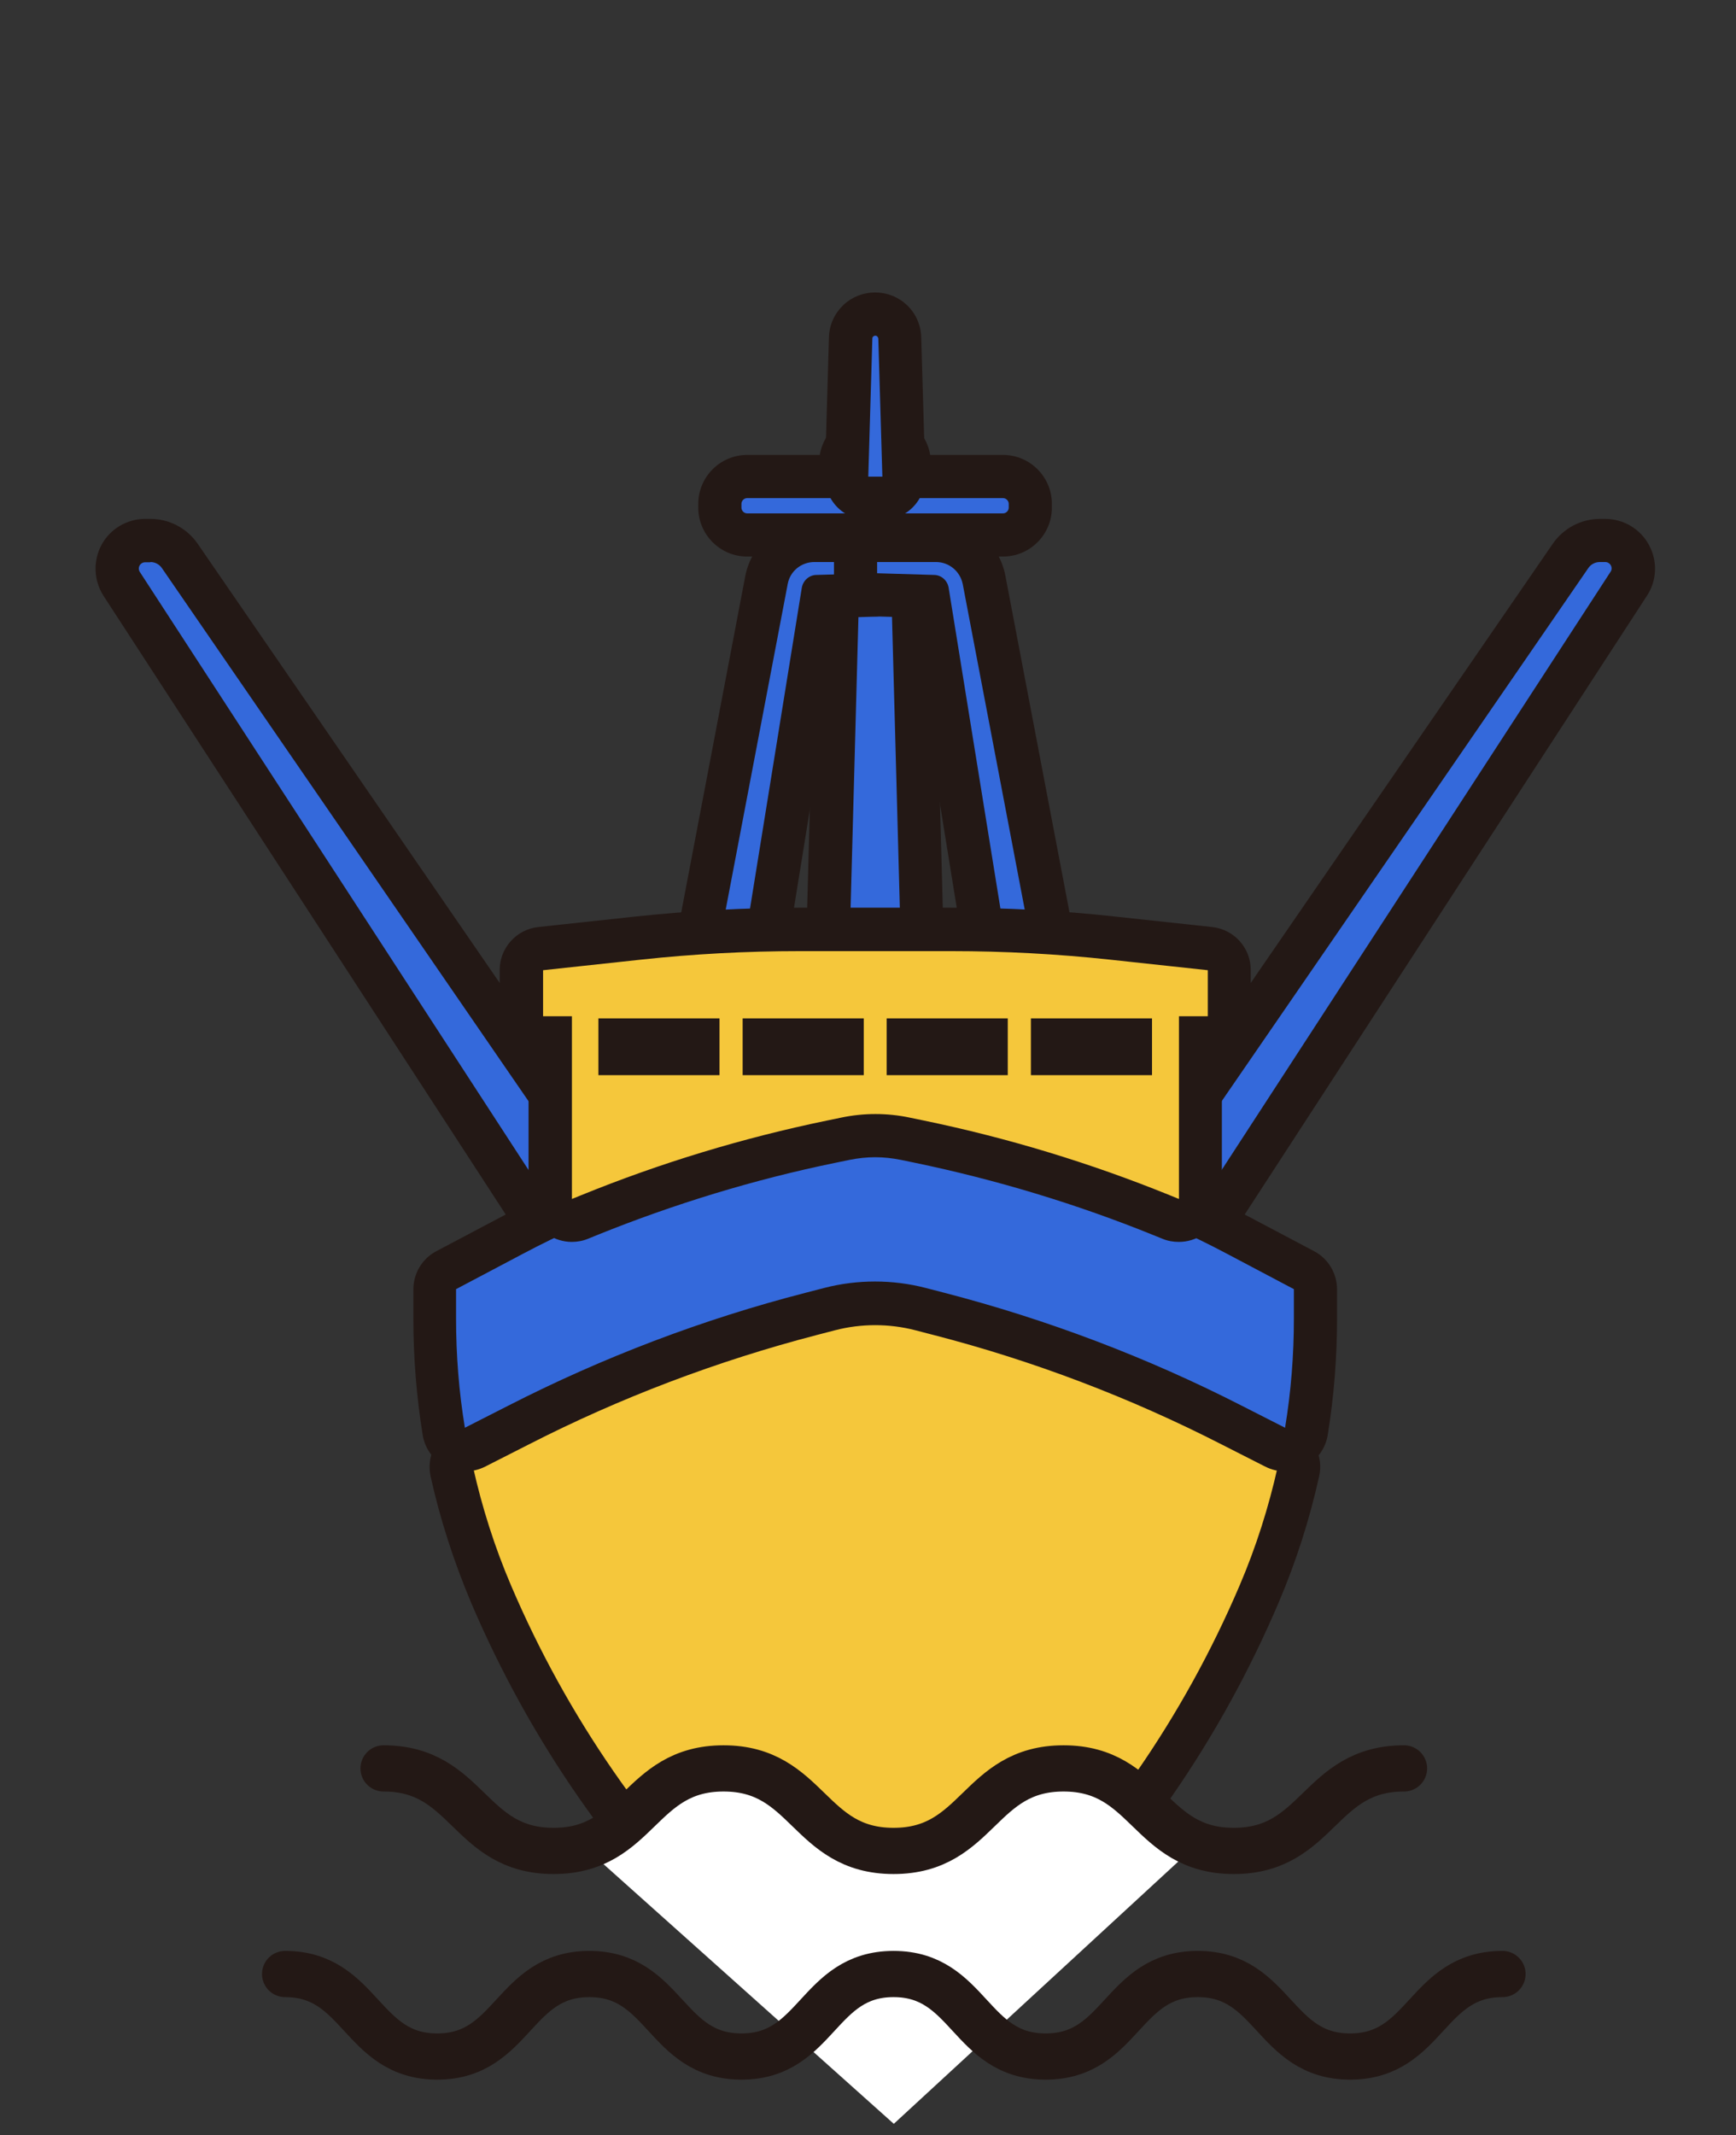
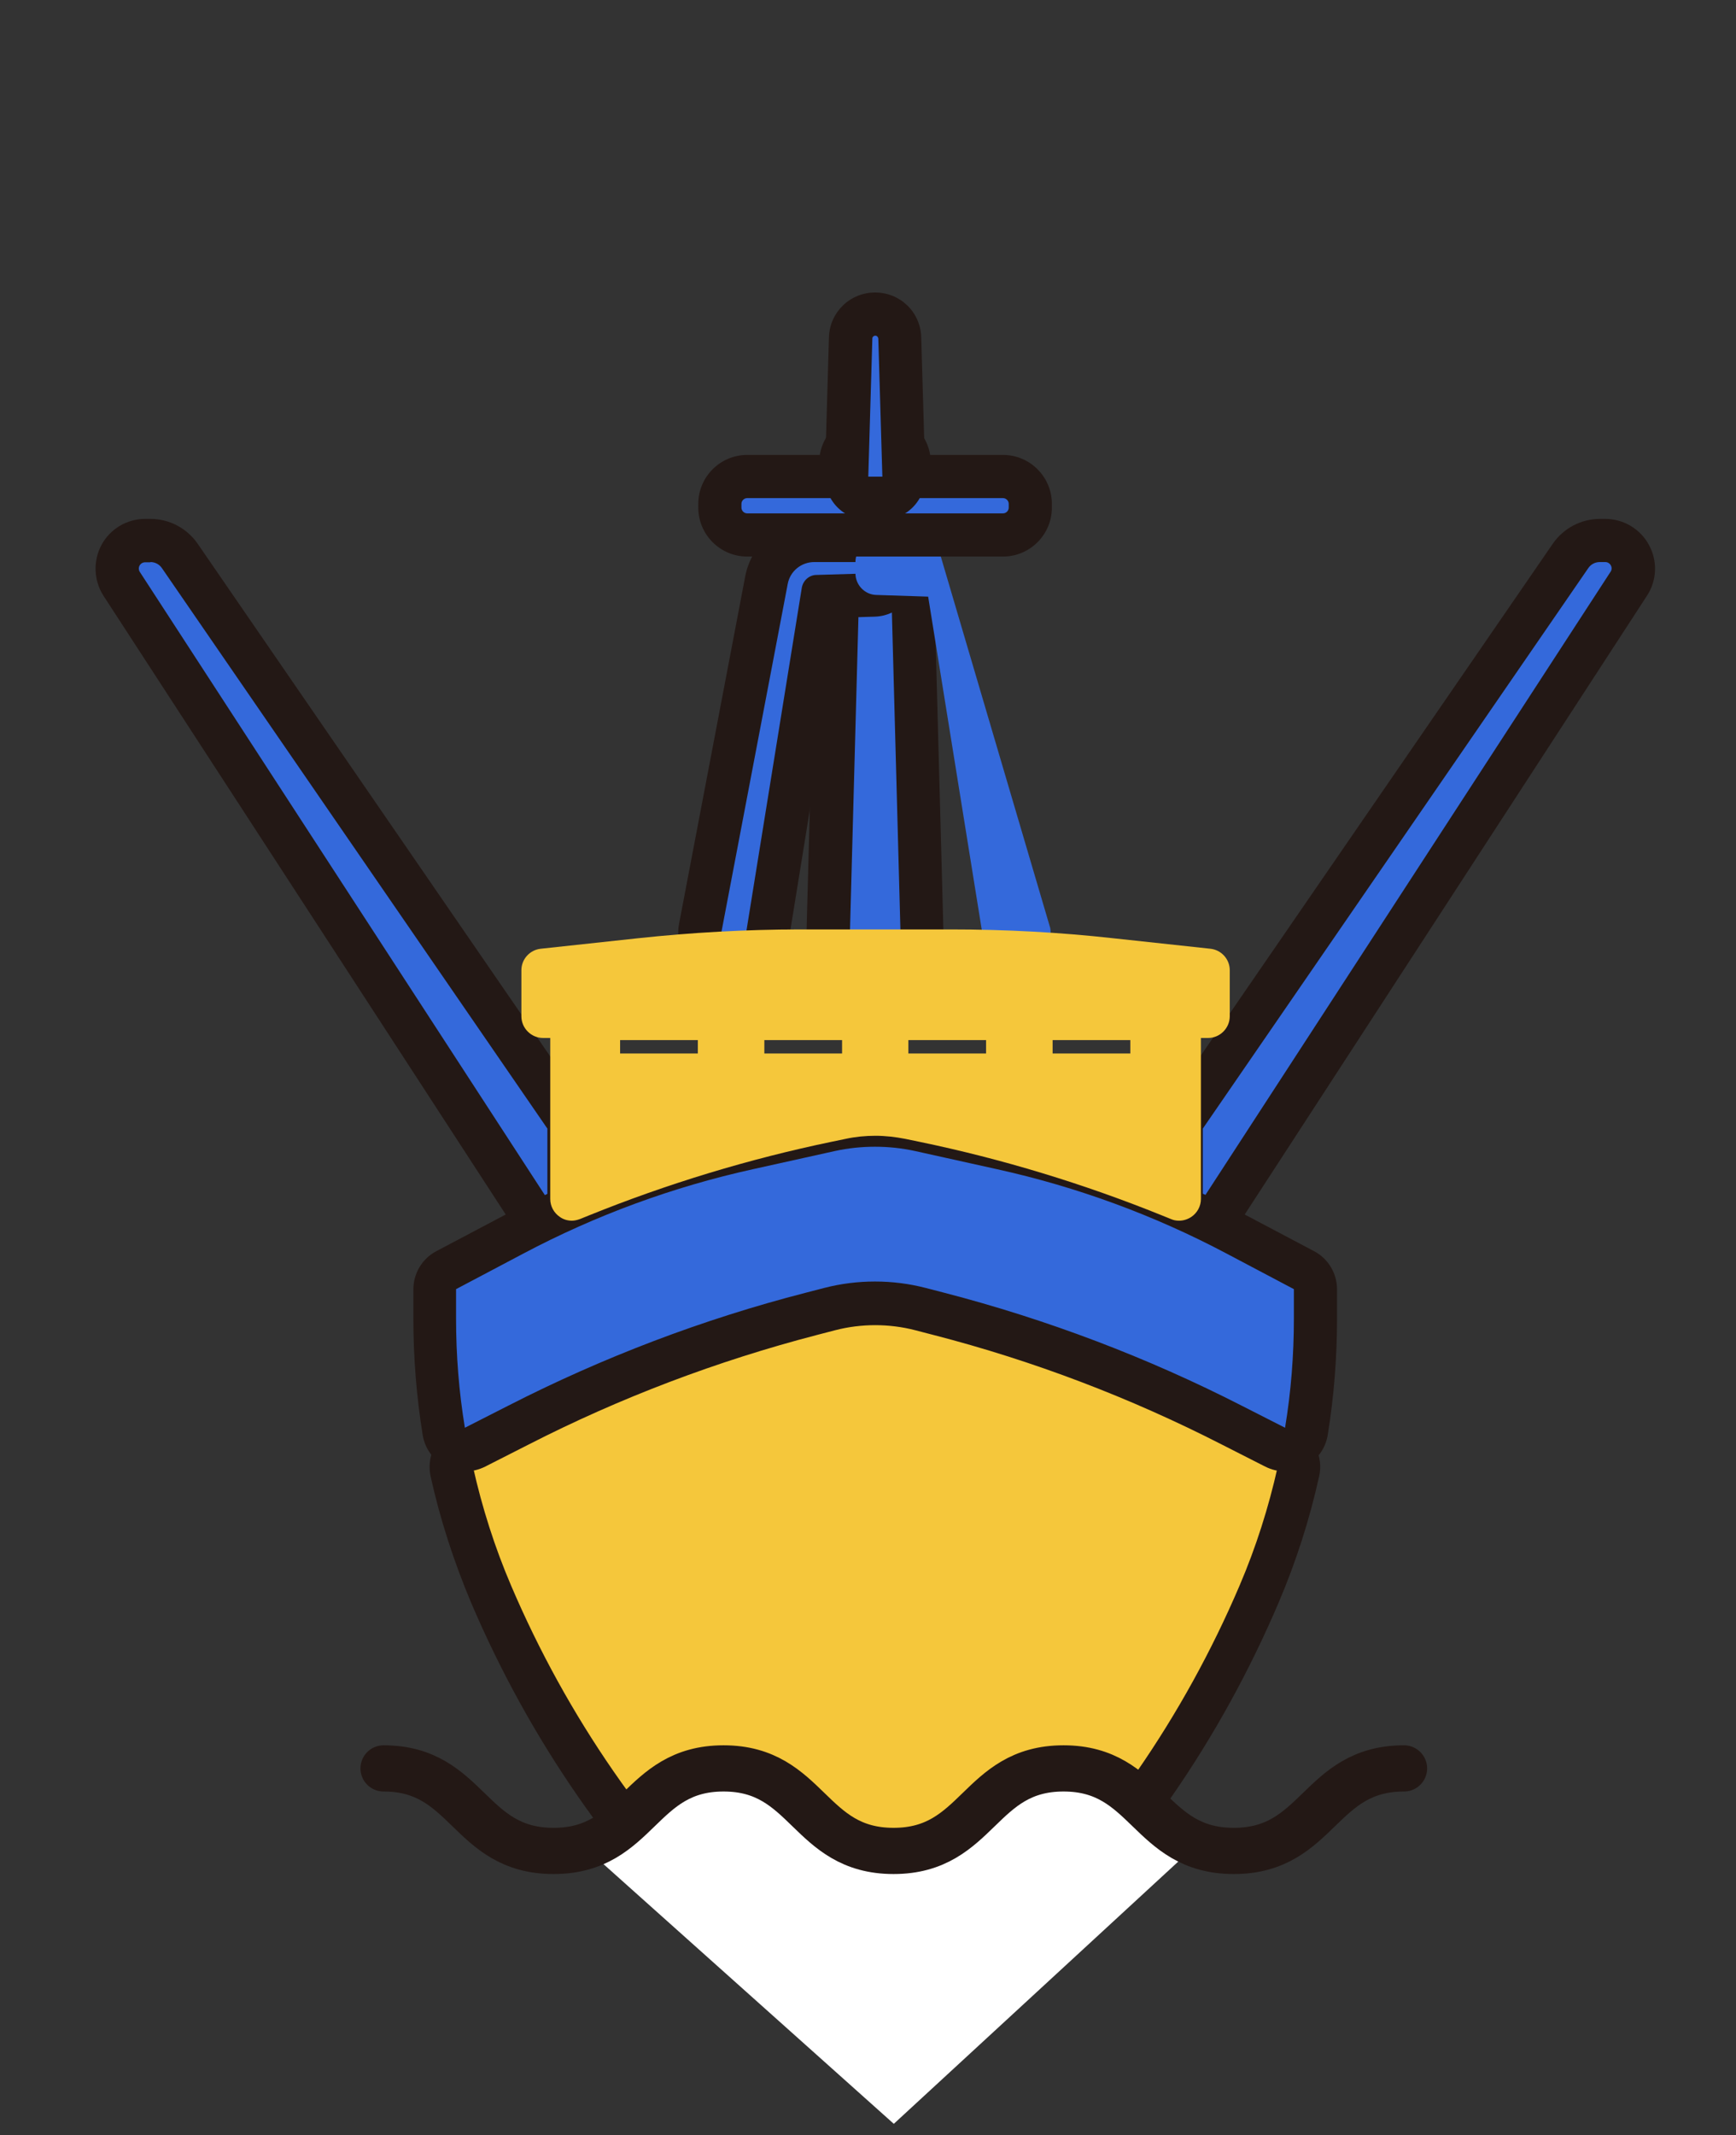
<svg xmlns="http://www.w3.org/2000/svg" width="109" height="134" viewBox="0 0 109 134" fill="none">
  <rect x="0" y="0" width="109" height="134" fill="#333333" stroke="none" />
  <g clip-path="url(#clip0_924_4670)">
    <path d="M75.523 76.606C75.388 76.606 75.268 76.591 75.133 76.546C74.55 76.381 74.16 75.842 74.16 75.243V70.827C74.16 70.558 74.25 70.288 74.4 70.064L98.607 34.884C99.026 34.285 99.715 33.911 100.448 33.911H100.777C101.421 33.911 102.02 34.27 102.319 34.824C102.634 35.393 102.604 36.081 102.245 36.62L76.645 75.977C76.391 76.366 75.957 76.591 75.508 76.591L75.523 76.606Z" fill="#3469DB" />
    <path d="M100.792 35.272C101.106 35.272 101.301 35.632 101.121 35.886L75.522 75.243V70.826L99.729 35.647C99.893 35.407 100.163 35.272 100.447 35.272H100.777M100.792 32.563H100.462C99.28 32.563 98.172 33.147 97.498 34.12L73.291 69.3C72.977 69.749 72.812 70.288 72.812 70.841V75.258C72.812 76.455 73.606 77.518 74.758 77.862C75.013 77.937 75.267 77.982 75.537 77.982C76.435 77.982 77.303 77.533 77.812 76.74L103.411 37.383C104.04 36.425 104.085 35.197 103.531 34.194C102.992 33.191 101.929 32.563 100.792 32.563Z" fill="#231815" />
    <path d="M34.384 76.605C33.935 76.605 33.501 76.381 33.246 75.992L7.647 36.635C7.288 36.096 7.273 35.407 7.572 34.838C7.887 34.27 8.471 33.925 9.114 33.925H9.444C10.177 33.925 10.866 34.285 11.285 34.898L35.492 70.078C35.642 70.303 35.731 70.572 35.731 70.842V75.258C35.731 75.857 35.342 76.396 34.758 76.56C34.623 76.605 34.504 76.62 34.369 76.62L34.384 76.605Z" fill="#3469DB" />
    <path d="M9.443 35.272C9.728 35.272 9.997 35.407 10.162 35.646L34.369 70.826V75.243L8.785 35.901C8.605 35.631 8.8 35.287 9.114 35.287H9.443M9.443 32.562H9.114C7.976 32.562 6.914 33.191 6.375 34.194C5.836 35.197 5.881 36.425 6.494 37.383L32.093 76.74C32.602 77.518 33.471 77.982 34.369 77.982C34.623 77.982 34.893 77.952 35.147 77.862C36.3 77.518 37.093 76.455 37.093 75.257V70.841C37.093 70.287 36.929 69.748 36.614 69.299L12.408 34.119C11.734 33.146 10.626 32.562 9.443 32.562Z" fill="#231815" />
    <path d="M53.365 59.868C53.006 59.868 52.647 59.718 52.392 59.464C52.138 59.194 52.003 58.85 52.003 58.475L52.796 29.029C52.826 28.086 53.575 27.352 54.518 27.352H55.386C56.329 27.352 57.078 28.086 57.108 29.029L57.901 58.475C57.901 58.835 57.767 59.194 57.512 59.464C57.258 59.733 56.898 59.868 56.539 59.868H53.365Z" fill="#3469DB" />
    <path d="M55.387 28.699C55.582 28.699 55.747 28.849 55.747 29.058L56.54 58.52H53.366L54.16 29.058C54.16 28.864 54.324 28.699 54.519 28.699H55.387ZM55.387 25.974H54.519C52.842 25.974 51.48 27.292 51.435 28.968L50.642 58.43C50.627 59.163 50.896 59.867 51.405 60.391C51.914 60.915 52.618 61.214 53.351 61.214H56.525C57.258 61.214 57.962 60.915 58.471 60.391C58.98 59.867 59.265 59.148 59.235 58.43L58.441 28.968C58.396 27.292 57.049 25.974 55.357 25.974H55.387Z" fill="#231815" />
    <path d="M45.297 59.868C44.892 59.868 44.503 59.688 44.249 59.374C43.994 59.059 43.889 58.655 43.964 58.251L48.126 36.409C48.395 34.972 49.668 33.924 51.135 33.924H54.833C55.581 33.924 56.195 34.538 56.195 35.287V35.99C56.195 36.724 55.611 37.323 54.878 37.352L51.629 37.457L48.201 58.745C48.096 59.404 47.527 59.883 46.854 59.883H45.297V59.868Z" fill="#3469DB" />
    <path d="M54.834 35.271V35.975L51.271 36.08C50.806 36.08 50.417 36.439 50.343 36.888L46.854 58.49H45.297L49.459 36.648C49.609 35.84 50.312 35.271 51.136 35.271H54.834ZM54.834 32.562H51.136C49.025 32.562 47.199 34.074 46.794 36.154L42.633 57.996C42.483 58.789 42.693 59.613 43.202 60.242C43.711 60.87 44.489 61.23 45.297 61.23H46.854C48.187 61.23 49.325 60.257 49.534 58.939L52.798 38.759L54.923 38.699C56.39 38.654 57.558 37.457 57.558 35.99V35.286C57.558 33.789 56.346 32.577 54.849 32.577L54.834 32.562Z" fill="#231815" />
-     <path d="M63.053 59.868C62.379 59.868 61.825 59.389 61.705 58.73L58.277 37.442L55.029 37.337C54.295 37.322 53.711 36.709 53.711 35.975V35.272C53.711 34.523 54.325 33.909 55.074 33.909H58.771C60.238 33.909 61.496 34.957 61.78 36.394L65.942 58.236C66.017 58.64 65.912 59.044 65.657 59.359C65.403 59.673 65.014 59.853 64.609 59.853H63.053V59.868Z" fill="#3469DB" />
-     <path d="M58.771 35.271C59.594 35.271 60.283 35.855 60.447 36.648L64.609 58.49H63.052L59.564 36.888C59.489 36.424 59.1 36.08 58.636 36.08L55.073 35.975V35.271H58.771ZM58.771 32.562H55.073C53.576 32.562 52.364 33.774 52.364 35.271V35.975C52.364 37.442 53.531 38.639 54.998 38.684L57.124 38.744L60.388 58.924C60.597 60.242 61.735 61.215 63.067 61.215H64.624C65.433 61.215 66.196 60.855 66.72 60.227C67.229 59.598 67.454 58.775 67.289 57.981L63.127 36.139C62.738 34.059 60.911 32.547 58.786 32.547L58.771 32.562Z" fill="#231815" />
+     <path d="M63.053 59.868C62.379 59.868 61.825 59.389 61.705 58.73L58.277 37.442L55.029 37.337C54.295 37.322 53.711 36.709 53.711 35.975V35.272C53.711 34.523 54.325 33.909 55.074 33.909H58.771L65.942 58.236C66.017 58.64 65.912 59.044 65.657 59.359C65.403 59.673 65.014 59.853 64.609 59.853H63.053V59.868Z" fill="#3469DB" />
    <path d="M62.991 29.913H46.913C45.97 29.913 45.206 30.677 45.206 31.619V31.859C45.206 32.801 45.97 33.565 46.913 33.565H62.991C63.933 33.565 64.697 32.801 64.697 31.859V31.619C64.697 30.677 63.933 29.913 62.991 29.913Z" fill="#3469DB" />
    <path d="M62.976 31.259C63.171 31.259 63.336 31.424 63.336 31.618V31.858C63.336 32.053 63.171 32.217 62.976 32.217H46.913C46.718 32.217 46.554 32.053 46.554 31.858V31.618C46.554 31.424 46.718 31.259 46.913 31.259H62.976ZM62.976 28.549H46.913C45.221 28.549 43.844 29.927 43.844 31.618V31.858C43.844 33.55 45.221 34.927 46.913 34.927H62.976C64.668 34.927 66.045 33.55 66.045 31.858V31.618C66.045 29.927 64.668 28.549 62.976 28.549Z" fill="#231815" />
    <path d="M54.503 31.29C54.129 31.29 53.785 31.14 53.53 30.871C53.276 30.602 53.141 30.257 53.141 29.883L53.396 21.215C53.425 20.377 54.099 19.718 54.938 19.718C55.776 19.718 56.45 20.377 56.48 21.2L56.734 29.883C56.734 30.242 56.599 30.602 56.345 30.871C56.09 31.14 55.731 31.29 55.372 31.29H54.488H54.503Z" fill="#3469DB" />
    <path d="M54.953 21.065C55.057 21.065 55.132 21.14 55.147 21.244L55.402 29.912H54.518L54.773 21.244C54.773 21.14 54.863 21.065 54.968 21.065M54.953 18.355C53.366 18.355 52.093 19.598 52.048 21.169L51.794 29.837C51.779 30.571 52.048 31.289 52.557 31.813C53.066 32.337 53.77 32.637 54.503 32.637H55.387C56.12 32.637 56.824 32.337 57.333 31.813C57.842 31.289 58.126 30.571 58.096 29.837L57.842 21.169C57.797 19.583 56.524 18.355 54.938 18.355H54.953Z" fill="#231815" />
    <path d="M54.953 127.997C53.186 127.997 51.525 127.323 50.237 126.111L46.225 122.278C39.608 115.946 34.429 108.476 30.836 100.047C29.773 97.562 28.95 94.972 28.366 92.353C28.231 91.754 28.515 91.125 29.069 90.841L32.393 89.149C38.261 86.14 44.489 83.79 50.866 82.143L52.019 81.844C52.977 81.604 53.95 81.469 54.938 81.469C55.926 81.469 56.914 81.589 57.857 81.844L59.01 82.143C65.402 83.79 71.615 86.155 77.483 89.149L80.806 90.856C81.36 91.14 81.645 91.754 81.51 92.353C80.926 94.972 80.088 97.562 79.04 100.047C77.258 104.224 75.058 108.221 72.483 111.949C69.893 115.676 66.929 119.149 63.666 122.278L59.653 126.111C58.381 127.323 56.704 127.997 54.953 127.997Z" fill="#F5C73B" />
    <path d="M54.953 82.832C55.821 82.832 56.69 82.937 57.543 83.162L58.696 83.461C64.983 85.093 71.106 87.413 76.899 90.362L80.223 92.054C79.654 94.599 78.86 97.099 77.828 99.509C76.076 103.611 73.92 107.518 71.39 111.171C68.86 114.824 65.971 118.207 62.737 121.291L58.725 125.123C57.678 126.126 56.315 126.635 54.953 126.635C53.591 126.635 52.243 126.126 51.181 125.123L47.168 121.291C40.716 115.123 35.596 107.713 32.093 99.509C31.061 97.099 30.267 94.599 29.698 92.054L33.022 90.362C38.8 87.398 44.923 85.078 51.225 83.461L52.378 83.162C53.216 82.937 54.1 82.832 54.968 82.832M54.953 80.108C53.845 80.108 52.752 80.242 51.689 80.527L50.537 80.826C44.055 82.503 37.737 84.898 31.779 87.937L28.456 89.629C27.348 90.198 26.779 91.425 27.034 92.638C27.632 95.347 28.501 98.012 29.578 100.572C33.246 109.165 38.531 116.8 45.282 123.252L49.294 127.084C50.821 128.551 52.827 129.345 54.938 129.345C57.049 129.345 59.055 128.536 60.582 127.084L64.594 123.252C67.932 120.063 70.956 116.515 73.591 112.713C76.226 108.91 78.471 104.823 80.283 100.572C81.375 98.012 82.229 95.347 82.828 92.638C83.097 91.425 82.513 90.198 81.42 89.629L78.097 87.937C72.139 84.883 65.821 82.488 59.339 80.826L58.187 80.527C57.124 80.257 56.031 80.108 54.923 80.108H54.953Z" fill="#231815" />
    <path d="M29.219 90.976C29.01 90.976 28.8 90.931 28.606 90.826C28.216 90.632 27.947 90.257 27.872 89.838C27.498 87.503 27.303 85.122 27.303 82.772V80.931C27.303 80.422 27.588 79.973 28.022 79.733L32.243 77.503C36.899 75.032 41.869 73.206 47.019 72.068L52.154 70.931C53.067 70.721 54.01 70.631 54.953 70.631C55.896 70.631 56.84 70.736 57.753 70.931L62.888 72.068C68.037 73.206 73.007 75.032 77.663 77.503L81.885 79.733C82.334 79.973 82.603 80.437 82.603 80.931V82.772C82.603 85.137 82.409 87.518 82.034 89.838C81.96 90.272 81.69 90.632 81.301 90.826C81.106 90.931 80.897 90.976 80.687 90.976C80.478 90.976 80.268 90.931 80.073 90.826L77.364 89.449C71.51 86.455 65.313 84.104 58.95 82.458L57.798 82.158C56.869 81.919 55.911 81.799 54.953 81.799C53.995 81.799 53.037 81.919 52.109 82.158L50.956 82.458C44.594 84.104 38.396 86.455 32.543 89.449L29.833 90.826C29.639 90.931 29.429 90.976 29.219 90.976Z" fill="#3469DB" />
    <path d="M54.953 71.964C55.791 71.964 56.629 72.053 57.453 72.233L62.587 73.371C67.618 74.479 72.468 76.26 77.019 78.67L81.24 80.901V82.742C81.24 85.048 81.061 87.338 80.686 89.599L77.977 88.221C72.034 85.182 65.746 82.802 59.279 81.125L58.126 80.826C57.078 80.556 56.016 80.422 54.938 80.422C53.86 80.422 52.797 80.556 51.749 80.826L50.596 81.125C44.129 82.787 37.842 85.182 31.898 88.221L29.189 89.599C28.815 87.338 28.635 85.048 28.635 82.742V80.901L32.857 78.67C37.407 76.26 42.258 74.479 47.288 73.371L52.423 72.233C53.246 72.053 54.084 71.964 54.923 71.964M54.953 69.254C53.92 69.254 52.872 69.374 51.869 69.598L46.734 70.736C41.465 71.904 36.375 73.775 31.614 76.29L27.392 78.521C26.509 78.985 25.955 79.913 25.955 80.916V82.757C25.955 85.197 26.15 87.638 26.539 90.048C26.674 90.901 27.213 91.65 27.991 92.039C28.381 92.233 28.8 92.338 29.219 92.338C29.638 92.338 30.072 92.233 30.461 92.039L33.171 90.662C38.934 87.712 45.027 85.407 51.3 83.775L52.453 83.476C53.261 83.266 54.114 83.161 54.953 83.161C55.791 83.161 56.644 83.266 57.453 83.476L58.605 83.775C64.878 85.392 70.971 87.712 76.734 90.662L79.444 92.039C79.833 92.233 80.252 92.338 80.686 92.338C81.121 92.338 81.525 92.233 81.914 92.039C82.692 91.65 83.231 90.901 83.366 90.048C83.755 87.652 83.95 85.197 83.95 82.757V80.916C83.95 79.913 83.396 78.985 82.513 78.521L78.291 76.29C73.531 73.76 68.441 71.889 63.171 70.736L58.036 69.598C57.019 69.374 55.986 69.254 54.953 69.254Z" fill="#231815" />
    <path d="M74.025 76.605C73.846 76.605 73.681 76.575 73.516 76.5L72.962 76.276C68.037 74.285 62.917 72.728 57.708 71.65L56.839 71.47C56.226 71.351 55.597 71.276 54.968 71.276C54.339 71.276 53.711 71.336 53.097 71.47L52.228 71.65C47.034 72.728 41.899 74.285 36.974 76.276L36.42 76.5C36.255 76.56 36.076 76.605 35.911 76.605C35.642 76.605 35.372 76.53 35.148 76.366C34.773 76.111 34.549 75.692 34.549 75.243V65.138H34.1C33.351 65.138 32.737 64.524 32.737 63.776V60.886C32.737 60.198 33.261 59.614 33.95 59.539L40.058 58.88C43.411 58.521 46.839 58.327 50.222 58.327H59.729C63.112 58.327 66.525 58.506 69.893 58.88L76.001 59.539C76.69 59.614 77.214 60.198 77.214 60.886V63.776C77.214 64.524 76.6 65.138 75.852 65.138H75.403V75.243C75.403 75.692 75.178 76.111 74.804 76.366C74.579 76.515 74.31 76.605 74.04 76.605H74.025ZM70.971 66.111V65.273H66.091V66.111H70.971ZM61.914 66.111V65.273H57.034V66.111H61.914ZM52.872 66.111V65.273H47.992V66.111H52.872ZM43.815 66.111V65.273H38.935V66.111H43.815Z" fill="#F5C73B" />
-     <path d="M59.713 59.688C63.051 59.688 66.405 59.867 69.728 60.227L75.836 60.886V63.775H74.024V75.242L73.471 75.017C68.456 72.981 63.276 71.409 57.991 70.317L57.123 70.137C56.419 69.987 55.686 69.912 54.967 69.912C54.249 69.912 53.53 69.987 52.812 70.137L51.943 70.317C46.644 71.409 41.464 72.981 36.464 75.017L35.91 75.242V63.775H34.099V60.886L40.207 60.227C43.53 59.867 46.868 59.688 50.222 59.688H59.728M64.728 67.472H72.333V63.909H64.728V67.472ZM55.671 67.472H63.276V63.909H55.671V67.472ZM46.629 67.472H54.234V63.909H46.629V67.472ZM37.572 67.472H45.177V63.909H37.572V67.472ZM59.713 56.963H50.207C46.779 56.963 43.306 57.158 39.907 57.517L33.799 58.176C32.422 58.325 31.374 59.493 31.374 60.87V63.76C31.374 64.942 32.123 65.945 33.186 66.32V75.227C33.186 76.125 33.635 76.978 34.383 77.472C34.832 77.772 35.371 77.936 35.895 77.936C36.24 77.936 36.584 77.877 36.913 77.742L37.467 77.517C42.318 75.556 47.362 74.014 52.482 72.966L53.351 72.787C53.874 72.682 54.413 72.622 54.952 72.622C55.491 72.622 56.03 72.682 56.554 72.787L57.422 72.966C62.542 74.029 67.602 75.556 72.438 77.517L72.992 77.742C73.321 77.877 73.665 77.936 74.01 77.936C74.548 77.936 75.072 77.787 75.522 77.472C76.27 76.963 76.719 76.125 76.719 75.227V66.32C77.767 65.945 78.531 64.942 78.531 63.76V60.87C78.531 59.478 77.483 58.325 76.105 58.176L69.998 57.517C66.599 57.143 63.126 56.963 59.698 56.963H59.713Z" fill="#231815" />
    <path d="M36.748 115.961L56.12 133.282L75.566 115.363L68.5 111.38L60.746 113.866L57.857 116.455L52.572 115.258L48.994 112.563L45.207 111.47L40.132 114.36L36.748 115.961Z" fill="white" />
    <path d="M24.083 110.977C29.413 110.977 29.413 116.156 34.757 116.156C40.101 116.156 40.101 110.977 45.431 110.977C50.76 110.977 50.76 116.156 56.105 116.156C61.449 116.156 61.449 110.977 66.778 110.977C72.108 110.977 72.123 116.156 77.467 116.156C82.811 116.156 82.811 110.977 88.156 110.977" stroke="#231815" stroke-width="2.9" stroke-linecap="round" stroke-linejoin="round" />
-     <path d="M17.901 123.88C22.676 123.88 22.676 129.059 27.452 129.059C32.227 129.059 32.227 123.88 37.003 123.88C41.778 123.88 41.778 129.059 46.554 129.059C51.329 129.059 51.329 123.88 56.105 123.88C60.88 123.88 60.88 129.059 65.656 129.059C70.431 129.059 70.431 123.88 75.207 123.88C79.982 123.88 79.982 129.059 84.773 129.059C89.563 129.059 89.548 123.88 94.339 123.88" stroke="#231815" stroke-width="2.9" stroke-linecap="round" stroke-linejoin="round" />
  </g>
  <defs>
    <clipPath id="clip0_924_4670">
      <rect width="97.905" height="114.926" fill="white" transform="translate(6 18.355)" />
    </clipPath>
  </defs>
</svg>